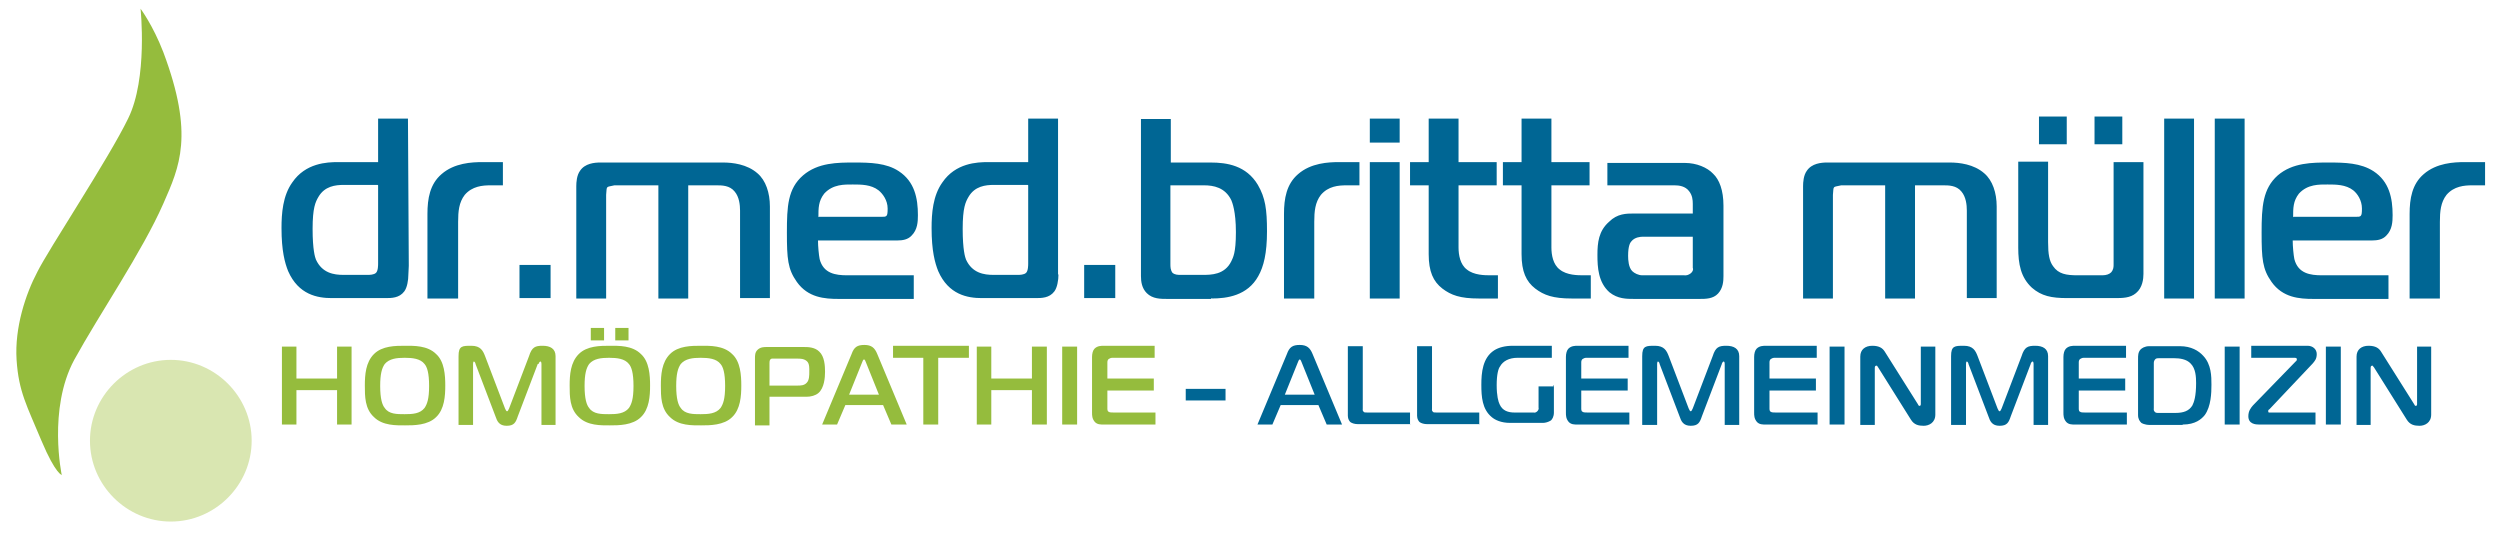
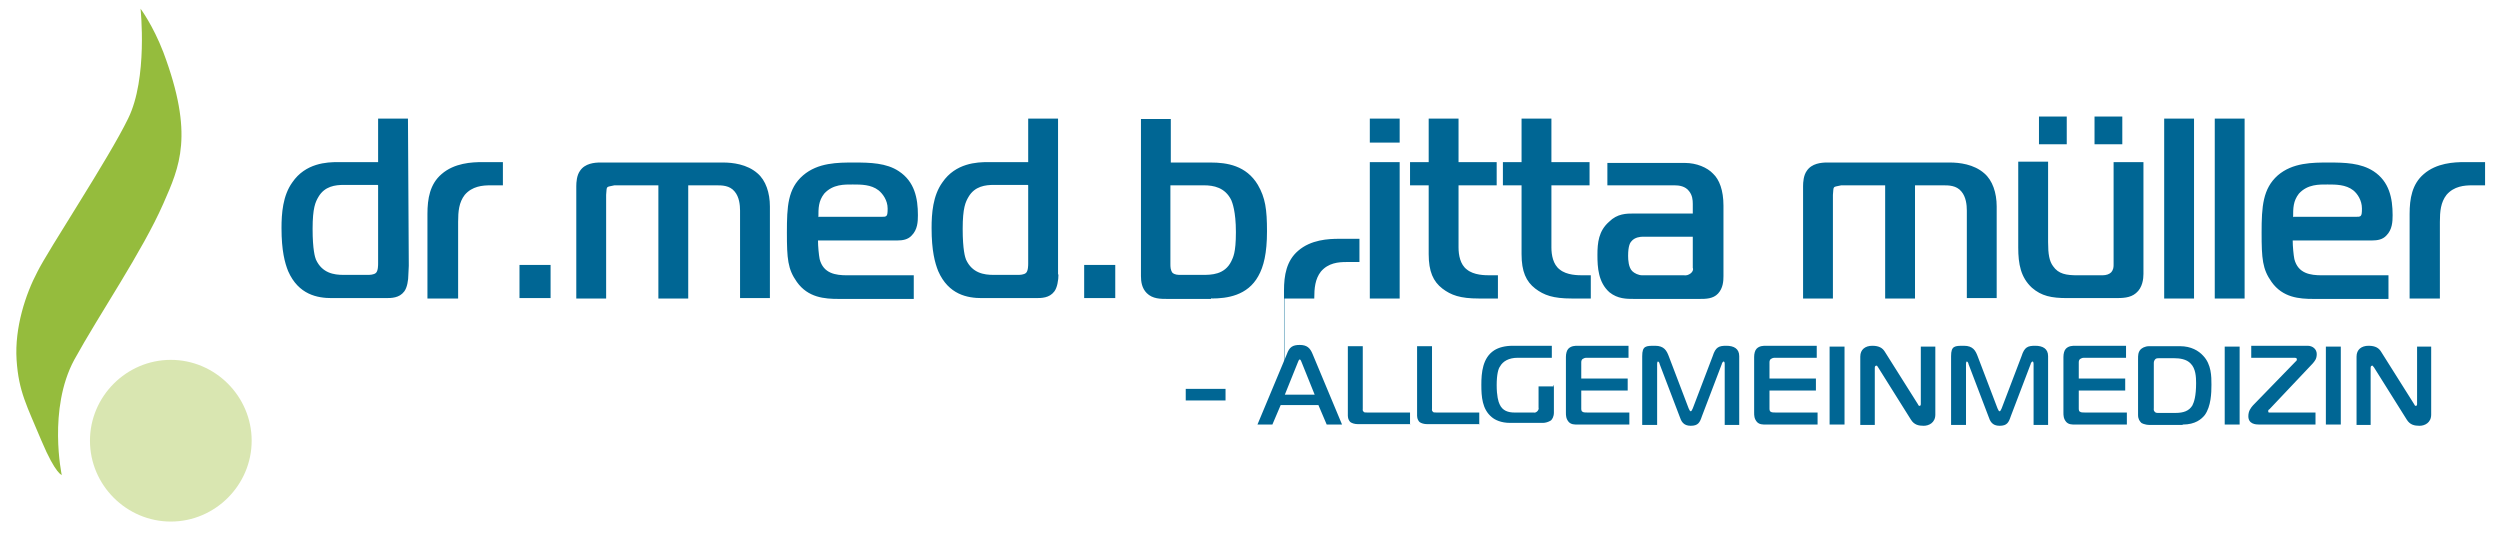
<svg xmlns="http://www.w3.org/2000/svg" id="Ebene_1" data-name="Ebene 1" version="1.1" viewBox="0 0 603 130">
  <defs>
    <style>
      .cls-1 {
        clip-path: url(#clippath);
      }

      .cls-2 {
        fill: none;
      }

      .cls-2, .cls-3, .cls-4, .cls-5 {
        stroke-width: 0px;
      }

      .cls-3 {
        fill: #006694;
      }

      .cls-6 {
        clip-path: url(#clippath-1);
      }

      .cls-4 {
        fill: #d9e6b1;
      }

      .cls-5 {
        fill: #95bc3d;
      }
    </style>
    <clipPath id="clippath">
      <rect class="cls-2" x="-15" y="-16.1" width="621" height="182.9" />
    </clipPath>
    <clipPath id="clippath-1">
      <rect class="cls-2" x="-15" y="-16.1" width="621" height="182.9" />
    </clipPath>
  </defs>
  <g class="cls-1">
    <g>
-       <path class="cls-3" d="M581.3,72h7.2v-18.5c0-2.5.2-4.7,1.6-6.5,1.8-2.1,4.3-2.3,6.2-2.3h3.1v-5.6h-4.9c-2.6,0-6.8.2-9.9,2.9-2.8,2.4-3.4,5.9-3.4,9.6v20.4h.1ZM553.1,52.4c0-2.2,0-3.9,1.4-5.7,2.1-2.3,4.9-2.2,6.9-2.2s4.4,0,6.2,1.4c1,.8,2.1,2.4,2.1,4.4s-.2,2-1.6,2h-15,.1ZM576.1,72v-5.6h-16.1c-2.7,0-5.7-.4-6.6-3.9-.2-1-.4-3.1-.4-4.5h19.1c1.3,0,2.6-.2,3.5-1.2,1.4-1.4,1.5-3.3,1.5-4.9,0-4.1-.8-8.1-4.6-10.6-3.1-2-6.9-2.1-10.8-2.1s-8.7,0-12.3,3.1c-3.6,3.2-3.9,7.5-3.9,13.8s.2,8.8,2.4,11.9c2.7,3.8,6.7,4.1,10.1,4.1h18.2-.1ZM534.2,72h7.2V28.6h-7.2v43.4ZM522,72h7.2V28.6h-7.2v43.4ZM498.5,28.1h-6.7v6.7h6.7v-6.7ZM505.2,34.8h6.7v-6.7h-6.7v6.7ZM517,66.1v-27h-7.2v24.6c0,.7,0,1.3-.6,2-.4.4-1.1.7-2.1.7h-6c-2.7,0-4.6-.3-5.9-2.2-.9-1.2-1.2-2.9-1.2-5.8v-19.4h-7.2v20.7c0,4,.6,7.2,3.3,9.7,2.3,2,4.7,2.5,8.5,2.5h11.5c1.8,0,3.7,0,5.1-1.2,1.6-1.3,1.8-3.5,1.8-4.6M434.9,72h7.2v-25c.2-2.3-.1-1.8,2-2.3h10.6v27.3h7.2v-27.3h6.8c1.3,0,3.2,0,4.4,1.5,1.1,1.3,1.3,3.2,1.3,4.6v21.1h7.2v-22.1c0-3.3-1-6.3-3-8-2.5-2.2-6-2.6-8.3-2.6h-29.6c-1.4,0-3.7.2-4.9,2-.8,1.1-.9,2.8-.9,3.7v27.1h0ZM408.3,57.1v7.5c.4,1-1.1,2-2.1,1.8h-10.1c-.9,0-1.9-.5-2.4-1-.9-.9-1-2.7-1-3.7,0-2.4.5-3.2.8-3.5.8-1,2.2-1.1,2.7-1.1h12,0ZM387.7,39.1v5.6h16.2c1.1,0,2.6.2,3.5,1.4.8,1,.9,2.1.9,3.1v2.3h-14.2c-1.8,0-4,0-6,2-2.5,2.2-2.8,5-2.8,8s.2,6.6,2.9,9c2,1.6,4.1,1.6,6,1.6h15.7c1.5,0,3.3,0,4.5-1.3s1.3-3,1.3-4.2v-17c0-3.7-1-6.3-2.5-7.7-1.4-1.5-4-2.6-6.8-2.6h-18.7,0ZM383.7,72v-5.6h-1.8c-1.3,0-4,0-5.7-1.4-1.6-1.2-2-3.5-2-5.3v-15h9.2v-5.6h-9.2v-10.5h-7.2v10.5h-4.5v5.6h4.5v16.6c0,4.2,1.1,6.6,3.3,8.3,2.1,1.6,4.3,2.4,8.8,2.4h4.5ZM361.3,72v-5.6h-1.8c-1.3,0-4,0-5.7-1.4-1.6-1.2-2-3.5-2-5.3v-15h9.2v-5.6h-9.2v-10.5h-7.2v10.5h-4.5v5.6h4.5v16.6c0,4.2,1.1,6.6,3.3,8.3,2.1,1.6,4.3,2.4,8.8,2.4h4.5ZM337.6,28.6h-7.2v5.8h7.2v-5.8ZM330.4,72h7.2v-32.9h-7.2v32.9ZM309.8,72h7.2v-18.5c0-2.5.2-4.7,1.6-6.5,1.8-2.1,4.2-2.3,6.2-2.3h3.1v-5.6h-4.9c-2.6,0-6.8.2-9.9,2.9-2.8,2.4-3.4,5.9-3.4,9.6v20.4h.1ZM282.4,44.7h8c2.3,0,5.1.5,6.6,3.6.2.5,1.1,2.6,1.1,7.7s-.7,6.1-1.1,7c-1.6,3.3-4.9,3.3-6.9,3.3h-5.3c-.7,0-1.4,0-2-.5-.5-.7-.5-1.4-.5-2.2v-18.9h0ZM292.2,72c3.8,0,8.7-.7,11.3-5.4,1.3-2.3,2.1-5.5,2.1-10.8s-.4-8.1-2.2-11.2c-2.8-4.7-7.5-5.4-11.4-5.4h-9.6v-10.5h-7.2v37.9c0,1.3.2,2.9,1.4,4.1,1.4,1.4,3.3,1.4,5.1,1.4h10.4v-.2ZM269,63.9h-7.5v8h7.5v-8ZM248,44.7v18.8c0,.5,0,1.8-.5,2.3s-1.6.5-2,.5h-5.9c-2.2,0-5.1-.4-6.6-3.7-.2-.5-.8-2.3-.8-7.4s.7-6.5,1.4-7.7c1.5-2.6,4.1-2.9,6.1-2.9h8.3-.1ZM255.2,66.2V28.6h-7.2v10.5h-9.7c-2.6,0-7.8.2-11,4.9-2.3,3.2-2.6,7.5-2.6,11,0,5.5.8,8.4,1.6,10.4,2.5,5.7,7.1,6.5,10.5,6.5h13c1.4,0,3.3,0,4.5-1.6.7-.9,1-2.7,1-4.1M197.4,52.4c0-2.2,0-3.9,1.4-5.7,2.1-2.3,4.9-2.2,6.9-2.2s4.4,0,6.2,1.4c1,.8,2.2,2.4,2.2,4.4s-.2,2-1.6,2h-15,0ZM220.4,72v-5.6h-16.1c-2.7,0-5.7-.4-6.6-3.9-.2-1-.4-3.1-.4-4.5h19.1c1.3,0,2.6-.2,3.5-1.2,1.4-1.4,1.5-3.3,1.5-4.9,0-4.1-.8-8.1-4.6-10.6-3-2-6.9-2.1-10.8-2.1s-8.7,0-12.3,3.1c-3.7,3.2-3.9,7.5-3.9,13.8s.2,8.8,2.4,11.9c2.7,3.8,6.7,4.1,10.1,4.1h18.2-.1ZM139,72h7.2v-25c.2-2.3-.1-1.8,2-2.3h10.6v27.3h7.2v-27.3h6.8c1.3,0,3.2,0,4.4,1.5,1.1,1.3,1.3,3.2,1.3,4.6v21.1h7.2v-22.1c0-3.3-1-6.3-3-8-2.5-2.2-6-2.6-8.3-2.6h-29.6c-1.4,0-3.7.2-4.9,2-.8,1.1-.9,2.8-.9,3.7v27.1h0ZM132.8,63.9h-7.5v8h7.5v-8ZM103.3,72h7.2v-18.5c0-2.5.2-4.7,1.6-6.5,1.8-2.1,4.3-2.3,6.2-2.3h3v-5.6h-4.9c-2.6,0-6.8.2-9.9,2.9-2.8,2.4-3.4,5.9-3.4,9.6v20.4h.2ZM91.2,44.7v18.8c0,.5,0,1.8-.5,2.3s-1.6.5-2,.5h-5.9c-2.2,0-5.1-.4-6.6-3.7-.2-.5-.8-2.3-.8-7.4s.7-6.5,1.4-7.7c1.5-2.6,4.1-2.9,6.1-2.9h8.3-.1ZM98.6,64.1l-.2-35.5h-7.2v10.5h-9.7c-2.6,0-7.8.2-11,4.9-2.3,3.2-2.6,7.5-2.6,11,0,5.5.8,8.4,1.6,10.4,2.5,5.7,7.1,6.5,10.5,6.5h13c1.4,0,3.3,0,4.5-1.6.7-.9,1-2.7,1-4.1" />
-       <path class="cls-5" d="M278.7,102.4v-2.9h-10.1c-.5,0-1,0-1.2-.2-.2,0-.3-.4-.3-.7v-4.4h11.2v-2.9h-11.2v-3.8c0-.3,0-.6.3-.9.3-.2.6-.3.9-.3h10.2v-2.9h-12.2c-.7,0-1.6,0-2.3.7-.4.4-.6,1.2-.6,2v13.4c0,.7,0,1.5.7,2.3.6.6,1.3.6,2.2.6h12.4ZM259.8,83.6h-3.6v18.8h3.6v-18.8ZM252.5,83.6h-3.6v7.7h-9.8v-7.7h-3.5v18.8h3.5v-8.3h9.8v8.3h3.6v-18.8ZM226.3,102.4v-16.1h7.4v-2.9h-18.3v2.9h7.3v16.1h3.6ZM207.9,87.5c.1-.3.3-.8.5-.8s.4.5.5.8l3.1,7.7h-7.2l3.1-7.7h0ZM198.2,102.4h3.7l2-4.7h9.1l2,4.7h3.7l-7.1-17c-.6-1.5-1.4-2.2-3.1-2.2s-2.5.5-3.1,2.2l-7.1,17h0ZM185.6,93v-5.4c0-.3,0-.6.2-.9.3-.3.6-.2.8-.2h5.8c.6,0,1.5,0,2.2.6s.6,1.8.6,2.6,0,2-.6,2.6c-.6.7-1.5.7-2.3.7h-6.8.1ZM185.6,102.4v-6.7h8.9c1.1,0,2.2-.3,2.9-.9,1.4-1.2,1.6-3.7,1.6-5.1s-.1-3.7-1.4-4.9c-1.1-1.1-2.8-1.1-3.7-1.1h-9c-.6,0-1.5,0-2.2.7-.6.6-.6,1.3-.6,2.1v16.1h3.6s-.1,0-.1,0ZM163.1,93.1c0-2.9.4-4.3,1.1-5.3,1.1-1.3,2.9-1.5,4.8-1.5s3.8.2,4.8,1.5c.6.7,1.1,2.1,1.1,5.3s-.5,4.4-1.1,5.3c-1.1,1.4-3,1.5-4.8,1.5s-3.8,0-4.8-1.5c-.6-.7-1.1-2.2-1.1-5.3M169.1,83.4c-2.3,0-5.5,0-7.5,2s-2.2,5-2.2,7.6,0,5.6,2.2,7.6c2.1,2.1,5.4,2,7.5,2s5.5,0,7.5-2c2-1.9,2.2-5.1,2.2-7.6s-.2-5.8-2.2-7.6c-2.1-2.1-5.4-2-7.5-2M145.7,79.1h-3.2v3h3.2v-3ZM151.6,79.1h-3.2v3h3.2v-3ZM141,93.1c0-2.9.4-4.3,1.1-5.3,1.1-1.3,2.9-1.5,4.8-1.5s3.8.2,4.8,1.5c.6.7,1.1,2.1,1.1,5.3s-.5,4.4-1.1,5.3c-1.1,1.4-3,1.5-4.8,1.5s-3.8,0-4.8-1.5c-.6-.7-1.1-2.2-1.1-5.3M147.1,83.4c-2.3,0-5.5,0-7.5,2s-2.2,5-2.2,7.6,0,5.6,2.2,7.6c2.1,2.1,5.4,2,7.5,2s5.5,0,7.5-2c2-1.9,2.2-5.1,2.2-7.6s-.2-5.8-2.2-7.6c-2.1-2.1-5.4-2-7.5-2M129.9,87.8c0-.2.3-.6.4-.6s.3,0,.3.6v14.7c-.1,0,3.4,0,3.4,0v-16.6c0-1.8-1.3-2.5-3.1-2.5s-2.6.3-3.3,2.5l-4.8,12.6c-.2.4-.3.7-.5.7s-.3-.3-.5-.7l-4.8-12.6c-.5-1.3-1.1-2.5-3.3-2.5s-3.1,0-3.1,2.5v16.6h3.5v-14.7s0-.6.2-.6.4.4.4.6l4.8,12.6c.4,1.2.9,2.3,2.7,2.3s2.2-.8,2.7-2.3l4.8-12.6h.2,0ZM91.7,93.1c0-2.9.4-4.3,1.1-5.3,1.1-1.3,2.9-1.5,4.8-1.5s3.8.2,4.8,1.5c.6.7,1.1,2.1,1.1,5.3s-.5,4.4-1.1,5.3c-1.1,1.4-2.9,1.5-4.8,1.5s-3.8,0-4.8-1.5c-.6-.7-1.1-2.2-1.1-5.3M97.7,83.4c-2.3,0-5.5,0-7.5,2s-2.2,5-2.2,7.6,0,5.6,2.2,7.6c2.1,2.1,5.4,2,7.5,2s5.5,0,7.5-2c2-1.9,2.2-5.1,2.2-7.6s-.2-5.8-2.2-7.6c-2.1-2.1-5.4-2-7.5-2M84.8,83.6h-3.5v7.7h-9.8v-7.7h-3.5v18.8h3.5v-8.3h9.8v8.3h3.5v-18.8Z" />
+       <path class="cls-3" d="M581.3,72h7.2v-18.5c0-2.5.2-4.7,1.6-6.5,1.8-2.1,4.3-2.3,6.2-2.3h3.1v-5.6h-4.9c-2.6,0-6.8.2-9.9,2.9-2.8,2.4-3.4,5.9-3.4,9.6v20.4h.1ZM553.1,52.4c0-2.2,0-3.9,1.4-5.7,2.1-2.3,4.9-2.2,6.9-2.2s4.4,0,6.2,1.4c1,.8,2.1,2.4,2.1,4.4s-.2,2-1.6,2h-15,.1ZM576.1,72v-5.6h-16.1c-2.7,0-5.7-.4-6.6-3.9-.2-1-.4-3.1-.4-4.5h19.1c1.3,0,2.6-.2,3.5-1.2,1.4-1.4,1.5-3.3,1.5-4.9,0-4.1-.8-8.1-4.6-10.6-3.1-2-6.9-2.1-10.8-2.1s-8.7,0-12.3,3.1c-3.6,3.2-3.9,7.5-3.9,13.8s.2,8.8,2.4,11.9c2.7,3.8,6.7,4.1,10.1,4.1h18.2-.1ZM534.2,72h7.2V28.6h-7.2v43.4ZM522,72h7.2V28.6h-7.2v43.4ZM498.5,28.1h-6.7v6.7h6.7v-6.7ZM505.2,34.8h6.7v-6.7h-6.7v6.7ZM517,66.1v-27h-7.2v24.6c0,.7,0,1.3-.6,2-.4.4-1.1.7-2.1.7h-6c-2.7,0-4.6-.3-5.9-2.2-.9-1.2-1.2-2.9-1.2-5.8v-19.4h-7.2v20.7c0,4,.6,7.2,3.3,9.7,2.3,2,4.7,2.5,8.5,2.5h11.5c1.8,0,3.7,0,5.1-1.2,1.6-1.3,1.8-3.5,1.8-4.6M434.9,72h7.2v-25c.2-2.3-.1-1.8,2-2.3h10.6v27.3h7.2v-27.3h6.8c1.3,0,3.2,0,4.4,1.5,1.1,1.3,1.3,3.2,1.3,4.6v21.1h7.2v-22.1c0-3.3-1-6.3-3-8-2.5-2.2-6-2.6-8.3-2.6h-29.6c-1.4,0-3.7.2-4.9,2-.8,1.1-.9,2.8-.9,3.7v27.1h0ZM408.3,57.1v7.5c.4,1-1.1,2-2.1,1.8h-10.1c-.9,0-1.9-.5-2.4-1-.9-.9-1-2.7-1-3.7,0-2.4.5-3.2.8-3.5.8-1,2.2-1.1,2.7-1.1h12,0ZM387.7,39.1v5.6h16.2c1.1,0,2.6.2,3.5,1.4.8,1,.9,2.1.9,3.1v2.3h-14.2c-1.8,0-4,0-6,2-2.5,2.2-2.8,5-2.8,8s.2,6.6,2.9,9c2,1.6,4.1,1.6,6,1.6h15.7c1.5,0,3.3,0,4.5-1.3s1.3-3,1.3-4.2v-17c0-3.7-1-6.3-2.5-7.7-1.4-1.5-4-2.6-6.8-2.6h-18.7,0ZM383.7,72v-5.6h-1.8c-1.3,0-4,0-5.7-1.4-1.6-1.2-2-3.5-2-5.3v-15h9.2v-5.6h-9.2v-10.5h-7.2v10.5h-4.5v5.6h4.5v16.6c0,4.2,1.1,6.6,3.3,8.3,2.1,1.6,4.3,2.4,8.8,2.4h4.5ZM361.3,72v-5.6h-1.8c-1.3,0-4,0-5.7-1.4-1.6-1.2-2-3.5-2-5.3v-15h9.2v-5.6h-9.2v-10.5h-7.2v10.5h-4.5v5.6h4.5v16.6c0,4.2,1.1,6.6,3.3,8.3,2.1,1.6,4.3,2.4,8.8,2.4h4.5ZM337.6,28.6h-7.2v5.8h7.2v-5.8ZM330.4,72h7.2v-32.9h-7.2v32.9ZM309.8,72h7.2c0-2.5.2-4.7,1.6-6.5,1.8-2.1,4.2-2.3,6.2-2.3h3.1v-5.6h-4.9c-2.6,0-6.8.2-9.9,2.9-2.8,2.4-3.4,5.9-3.4,9.6v20.4h.1ZM282.4,44.7h8c2.3,0,5.1.5,6.6,3.6.2.5,1.1,2.6,1.1,7.7s-.7,6.1-1.1,7c-1.6,3.3-4.9,3.3-6.9,3.3h-5.3c-.7,0-1.4,0-2-.5-.5-.7-.5-1.4-.5-2.2v-18.9h0ZM292.2,72c3.8,0,8.7-.7,11.3-5.4,1.3-2.3,2.1-5.5,2.1-10.8s-.4-8.1-2.2-11.2c-2.8-4.7-7.5-5.4-11.4-5.4h-9.6v-10.5h-7.2v37.9c0,1.3.2,2.9,1.4,4.1,1.4,1.4,3.3,1.4,5.1,1.4h10.4v-.2ZM269,63.9h-7.5v8h7.5v-8ZM248,44.7v18.8c0,.5,0,1.8-.5,2.3s-1.6.5-2,.5h-5.9c-2.2,0-5.1-.4-6.6-3.7-.2-.5-.8-2.3-.8-7.4s.7-6.5,1.4-7.7c1.5-2.6,4.1-2.9,6.1-2.9h8.3-.1ZM255.2,66.2V28.6h-7.2v10.5h-9.7c-2.6,0-7.8.2-11,4.9-2.3,3.2-2.6,7.5-2.6,11,0,5.5.8,8.4,1.6,10.4,2.5,5.7,7.1,6.5,10.5,6.5h13c1.4,0,3.3,0,4.5-1.6.7-.9,1-2.7,1-4.1M197.4,52.4c0-2.2,0-3.9,1.4-5.7,2.1-2.3,4.9-2.2,6.9-2.2s4.4,0,6.2,1.4c1,.8,2.2,2.4,2.2,4.4s-.2,2-1.6,2h-15,0ZM220.4,72v-5.6h-16.1c-2.7,0-5.7-.4-6.6-3.9-.2-1-.4-3.1-.4-4.5h19.1c1.3,0,2.6-.2,3.5-1.2,1.4-1.4,1.5-3.3,1.5-4.9,0-4.1-.8-8.1-4.6-10.6-3-2-6.9-2.1-10.8-2.1s-8.7,0-12.3,3.1c-3.7,3.2-3.9,7.5-3.9,13.8s.2,8.8,2.4,11.9c2.7,3.8,6.7,4.1,10.1,4.1h18.2-.1ZM139,72h7.2v-25c.2-2.3-.1-1.8,2-2.3h10.6v27.3h7.2v-27.3h6.8c1.3,0,3.2,0,4.4,1.5,1.1,1.3,1.3,3.2,1.3,4.6v21.1h7.2v-22.1c0-3.3-1-6.3-3-8-2.5-2.2-6-2.6-8.3-2.6h-29.6c-1.4,0-3.7.2-4.9,2-.8,1.1-.9,2.8-.9,3.7v27.1h0ZM132.8,63.9h-7.5v8h7.5v-8ZM103.3,72h7.2v-18.5c0-2.5.2-4.7,1.6-6.5,1.8-2.1,4.3-2.3,6.2-2.3h3v-5.6h-4.9c-2.6,0-6.8.2-9.9,2.9-2.8,2.4-3.4,5.9-3.4,9.6v20.4h.2ZM91.2,44.7v18.8c0,.5,0,1.8-.5,2.3s-1.6.5-2,.5h-5.9c-2.2,0-5.1-.4-6.6-3.7-.2-.5-.8-2.3-.8-7.4s.7-6.5,1.4-7.7c1.5-2.6,4.1-2.9,6.1-2.9h8.3-.1ZM98.6,64.1l-.2-35.5h-7.2v10.5h-9.7c-2.6,0-7.8.2-11,4.9-2.3,3.2-2.6,7.5-2.6,11,0,5.5.8,8.4,1.6,10.4,2.5,5.7,7.1,6.5,10.5,6.5h13c1.4,0,3.3,0,4.5-1.6.7-.9,1-2.7,1-4.1" />
    </g>
  </g>
  <g class="cls-6">
    <g>
      <path class="cls-3" d="M586.4,83.6h-3.4v13.9s0,.4-.3.4-.3-.3-.4-.4l-8-12.7c-.5-.8-1.3-1.4-3-1.4s-2.9.9-2.9,2.6v16.5h3.4v-13.8c0-.4.2-.5.4-.5s0,0,.4.4l7.9,12.6c.8,1.3,1.9,1.5,3.1,1.5s2.8-.7,2.8-2.7v-16.4h0ZM564.6,83.6h-3.6v18.8h3.6v-18.8ZM558.5,102.4v-2.9h-11.1c-.2,0-.3,0-.3-.3s0-.3.3-.5l10.4-11c.5-.6,1-1.1,1-2.3s-1-2-2.2-2h-13.6v2.9h10.5c.4,0,.5.2.5.3,0,.2,0,.4-.3.6l-10.3,10.6c-.5.6-1.1,1.3-1.1,2.6,0,1.9,1.8,2,2.6,2h13.6,0ZM540.2,83.6h-3.6v18.8h3.6v-18.8ZM519.5,87.5c0-.4.2-.7.4-.9.2-.2.6-.2.8-.2h3.7c1.3,0,3,.2,4,1.3,1.2,1.2,1.3,3.2,1.3,4.7,0,3.2-.5,4.6-.9,5.4-.8,1.3-2.1,1.8-4.1,1.8h-4.1c-.3,0-.7,0-.9-.3-.3-.3-.2-.6-.2-1v-10.8h0ZM526.5,102.4c3,0,4.5-1.3,5.3-2.3,1.5-2.1,1.6-5.3,1.6-7.3s0-4.9-2-7c-1.1-1.2-2.9-2.3-5.6-2.3h-7.4c-1.1,0-1.8.5-2.1.8-.6.7-.6,1.4-.6,2.3v13.5c0,1,.4,1.5.8,1.9,0,0,.7.5,2.1.5h7.8ZM513,102.4v-2.9h-10.1c-.5,0-1,0-1.2-.2-.2,0-.3-.4-.3-.7v-4.4h11.2v-2.9h-11.2v-3.8c0-.3,0-.6.3-.9.3-.2.6-.3.9-.3h10.2v-2.9h-12.2c-.7,0-1.6,0-2.3.7-.4.4-.6,1.2-.6,2v13.4c0,.7,0,1.5.7,2.3.6.6,1.3.6,2.2.6h12.4ZM489.8,87.8c0-.2.3-.6.4-.6s.3,0,.3.6v14.7c-.1,0,3.5,0,3.5,0v-16.6c0-1.8-1.3-2.5-3.1-2.5s-2.6.3-3.3,2.5l-4.8,12.6c-.2.4-.3.7-.5.7s-.3-.3-.5-.7l-4.8-12.6c-.5-1.3-1.1-2.5-3.3-2.5s-3.1,0-3.1,2.5v16.6h3.6v-14.7s0-.6.2-.6.4.4.4.6l4.8,12.6c.4,1.2.9,2.3,2.7,2.3s2.2-.8,2.7-2.3l4.8-12.6h0ZM466.8,83.6h-3.5v13.9s0,.4-.3.4-.3-.3-.4-.4l-8-12.7c-.5-.8-1.3-1.4-3-1.4s-2.9.9-2.9,2.6v16.5h3.5v-13.8c0-.4.2-.5.4-.5s.1,0,.4.4l7.9,12.6c.8,1.3,1.9,1.5,3.1,1.5s2.8-.7,2.8-2.7v-16.4h0ZM444.9,83.6h-3.6v18.8h3.6v-18.8ZM438.4,102.4v-2.9h-10.1c-.5,0-1,0-1.2-.2-.2,0-.3-.4-.3-.7v-4.4h11.2v-2.9h-11.2v-3.8c0-.3,0-.6.3-.9.3-.2.6-.3.9-.3h10.2v-2.9h-12.2c-.7,0-1.6,0-2.3.7-.4.4-.6,1.2-.6,2v13.4c0,.7,0,1.5.7,2.3.6.6,1.3.6,2.2.6h12.4ZM415.3,87.8c0-.2.3-.6.4-.6s.3,0,.3.6v14.7c-.1,0,3.5,0,3.5,0v-16.6c0-1.8-1.3-2.5-3.1-2.5s-2.6.3-3.3,2.5l-4.8,12.6c-.2.4-.3.7-.5.7s-.3-.3-.5-.7l-4.8-12.6c-.5-1.3-1.1-2.5-3.3-2.5s-3.1,0-3.1,2.5v16.6h3.6v-14.7s0-.6.2-.6.4.4.4.6l4.8,12.6c.4,1.2.9,2.3,2.7,2.3s2.2-.8,2.7-2.3l4.8-12.6h0ZM393,102.4v-2.9h-10.1c-.5,0-1,0-1.2-.2-.2,0-.3-.4-.3-.7v-4.4h11.2v-2.9h-11.2v-3.8c0-.3,0-.6.3-.9.3-.2.6-.3.9-.3h10.2v-2.9h-12.2c-.7,0-1.6,0-2.3.7-.4.4-.6,1.2-.6,2v13.4c0,.7,0,1.5.7,2.3.6.6,1.3.6,2.2.6h12.4ZM374.7,93.2h-3.6v5.1c.2.6-.6,1.4-1.2,1.2h-4.6c-1.5,0-2.9-.4-3.6-2-.3-.6-.7-2-.7-4.6s.4-4,.8-4.5c.7-1.3,2.2-2.1,4.2-2.1h8.3v-2.9h-9.4c-1.9,0-3.4.4-4.5,1.1-2.8,1.8-3.1,5.4-3.1,8.3s.2,5.9,2.5,7.8c.8.7,2.3,1.4,4.4,1.4h8c.5,0,1.3-.2,1.9-.6.3-.3.7-.9.7-1.9v-6.8h0v.2h-.1ZM356.8,102.4v-2.9h-10.3c-.5,0-.8,0-.9-.2-.3-.2-.2-.6-.2-.8v-15h-3.6v16.8c0,.8.4,1.3.6,1.5.4.3,1.1.5,1.8.5h12.7ZM340.1,102.4v-2.9h-10.3c-.5,0-.8,0-.9-.2-.3-.2-.2-.6-.2-.8v-15h-3.6v16.8c0,.8.4,1.3.6,1.5.4.3,1.1.5,1.8.5h12.7ZM313,87.5c.1-.3.3-.8.5-.8s.4.5.5.8l3.1,7.7h-7.2l3.1-7.7h0ZM303.2,102.4h3.7l2-4.7h9.1l2,4.7h3.7l-7.1-17c-.6-1.5-1.4-2.2-3.1-2.2s-2.5.5-3.1,2.2l-7.1,17ZM286,96.6h9.6v-2.8h-9.6v2.8Z" />
      <path class="cls-4" d="M41.2,125.8c10.7,0,19.5-8.8,19.5-19.5s-8.8-19.5-19.5-19.5-19.5,8.8-19.5,19.5,8.8,19.5,19.5,19.5" />
      <path class="cls-5" d="M14.9,114.6s-3.4-15.9,3-27.8c6.1-11.1,16.4-26.1,21.5-37.7,3.9-8.9,7.5-16.5,0-36.5-2.5-6.5-5.5-10.5-5.5-10.5,0,0,1.8,16.8-3,26.5-4.7,9.7-19.3,31.7-21.9,37-2.8,5.3-5.5,13.4-5,21.2.5,7.7,2.5,11.1,6,19.5,3.5,8.3,5,8.3,5,8.3" />
    </g>
  </g>
</svg>